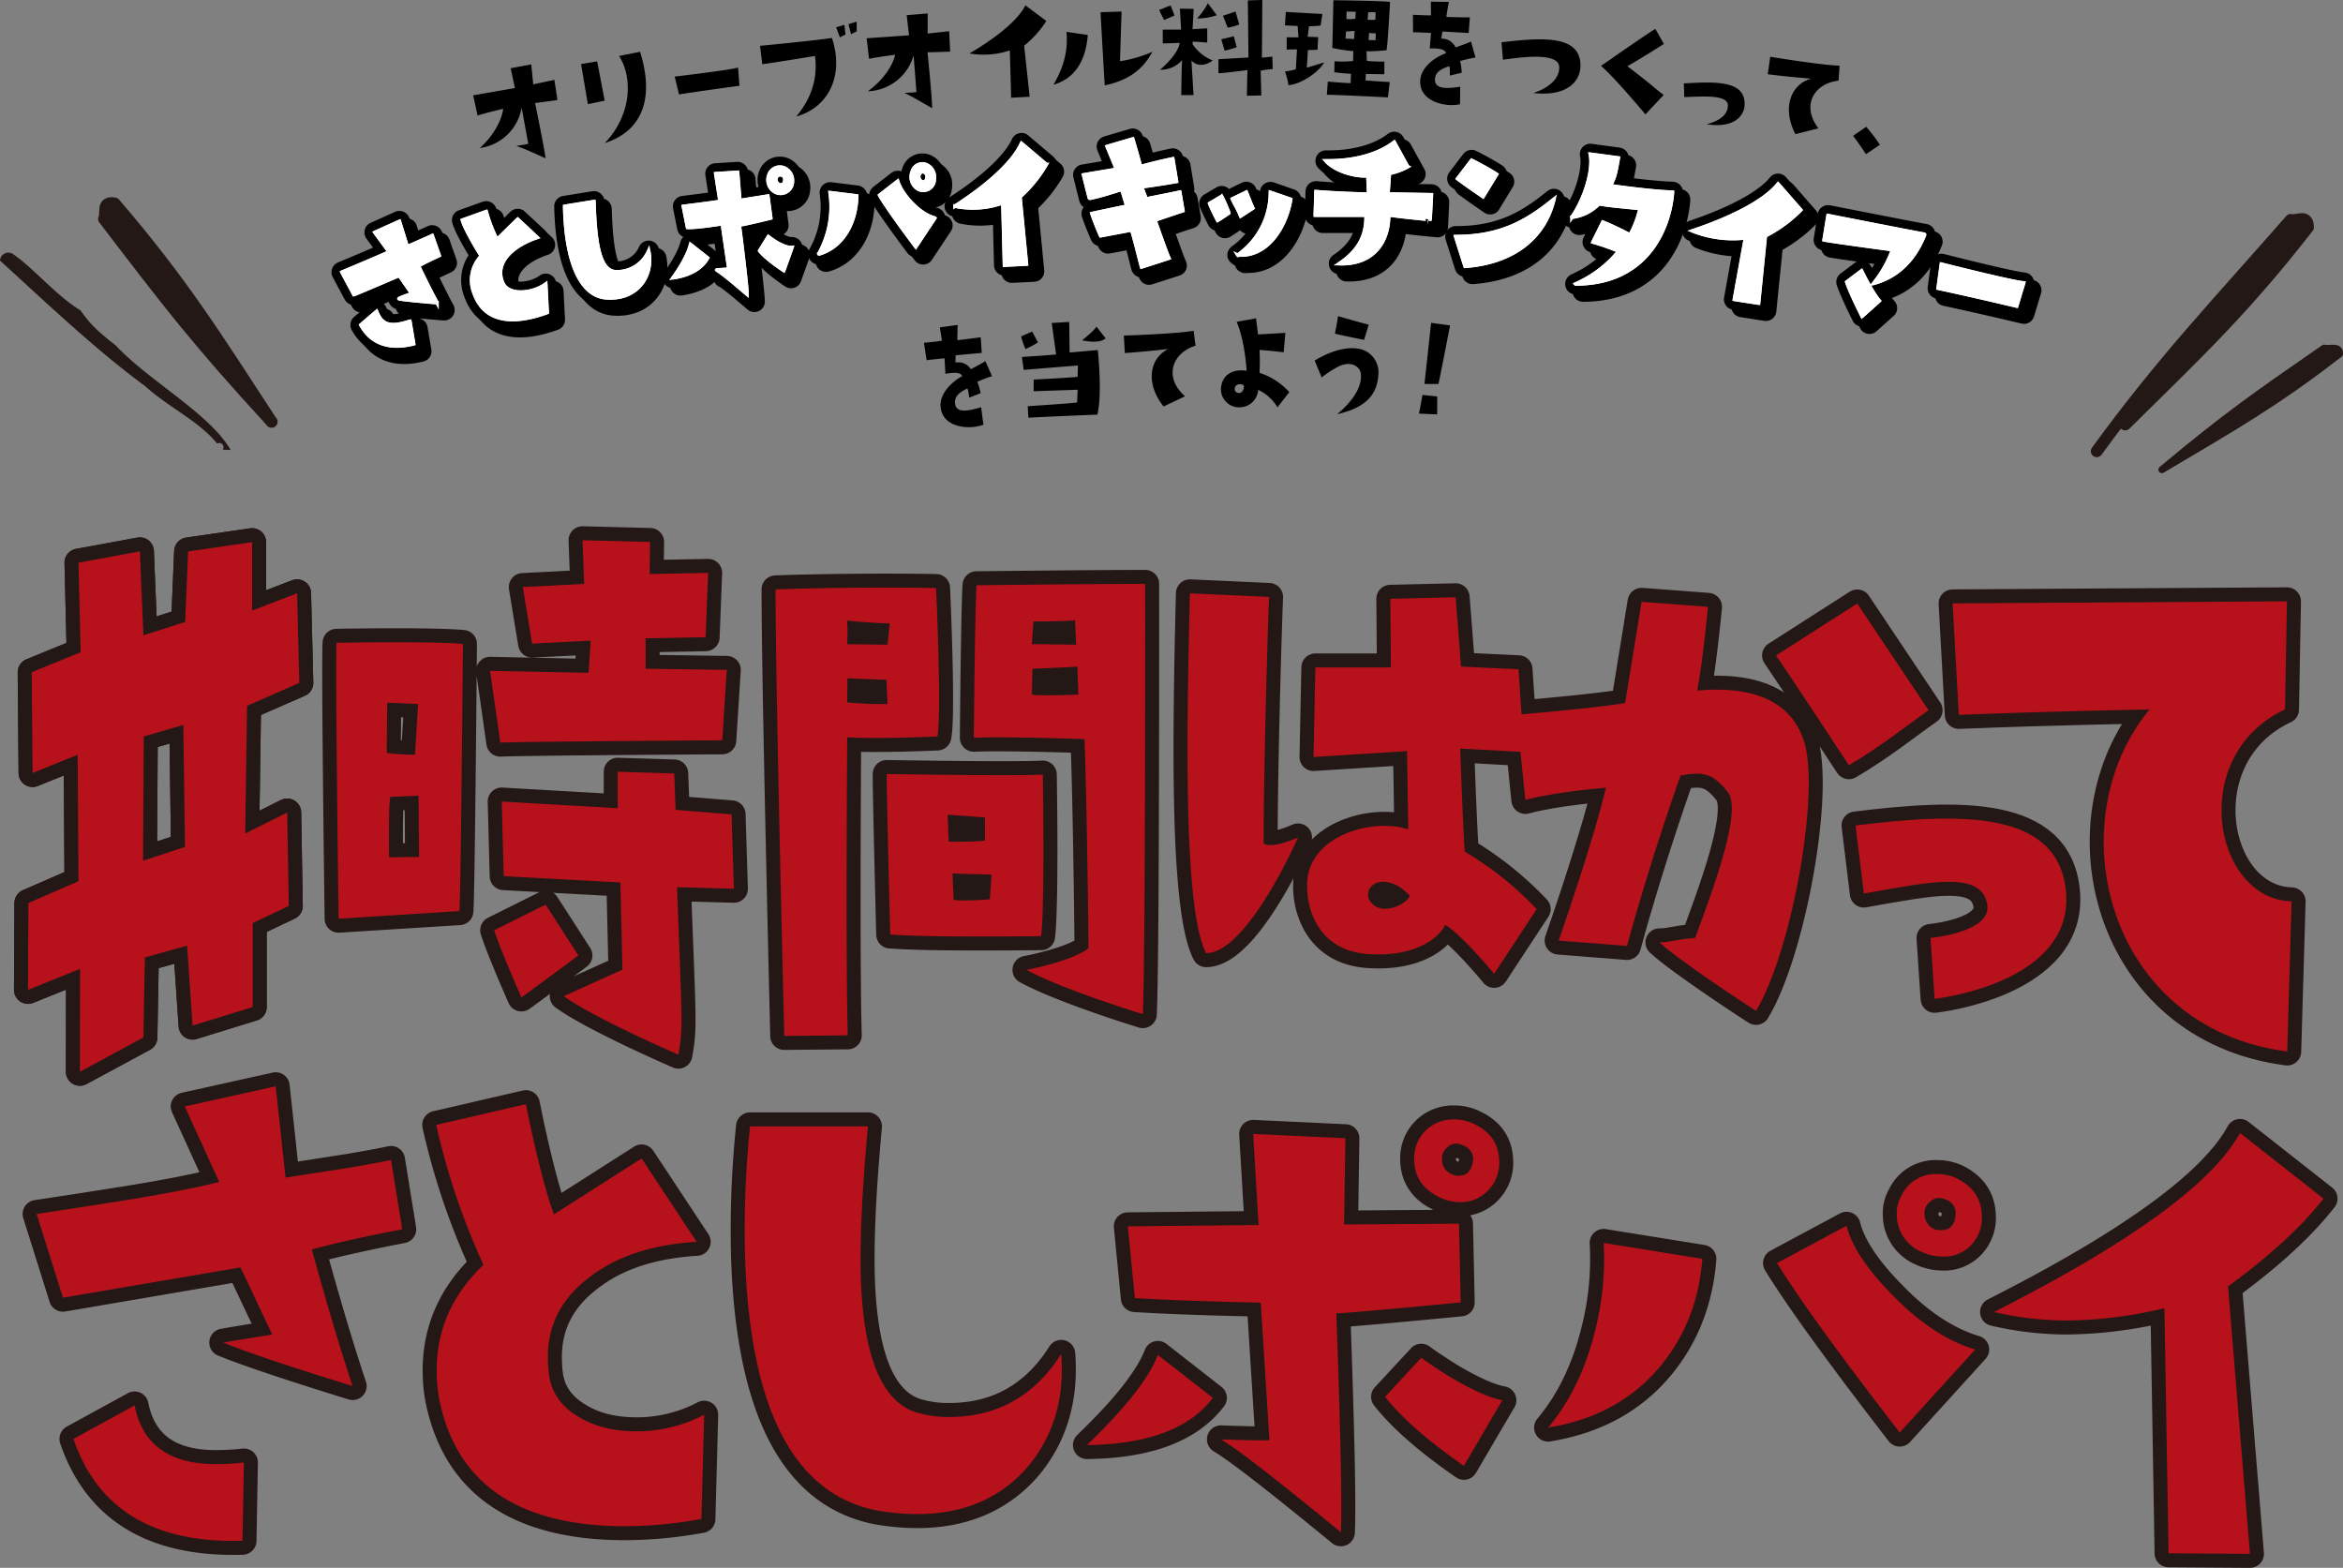
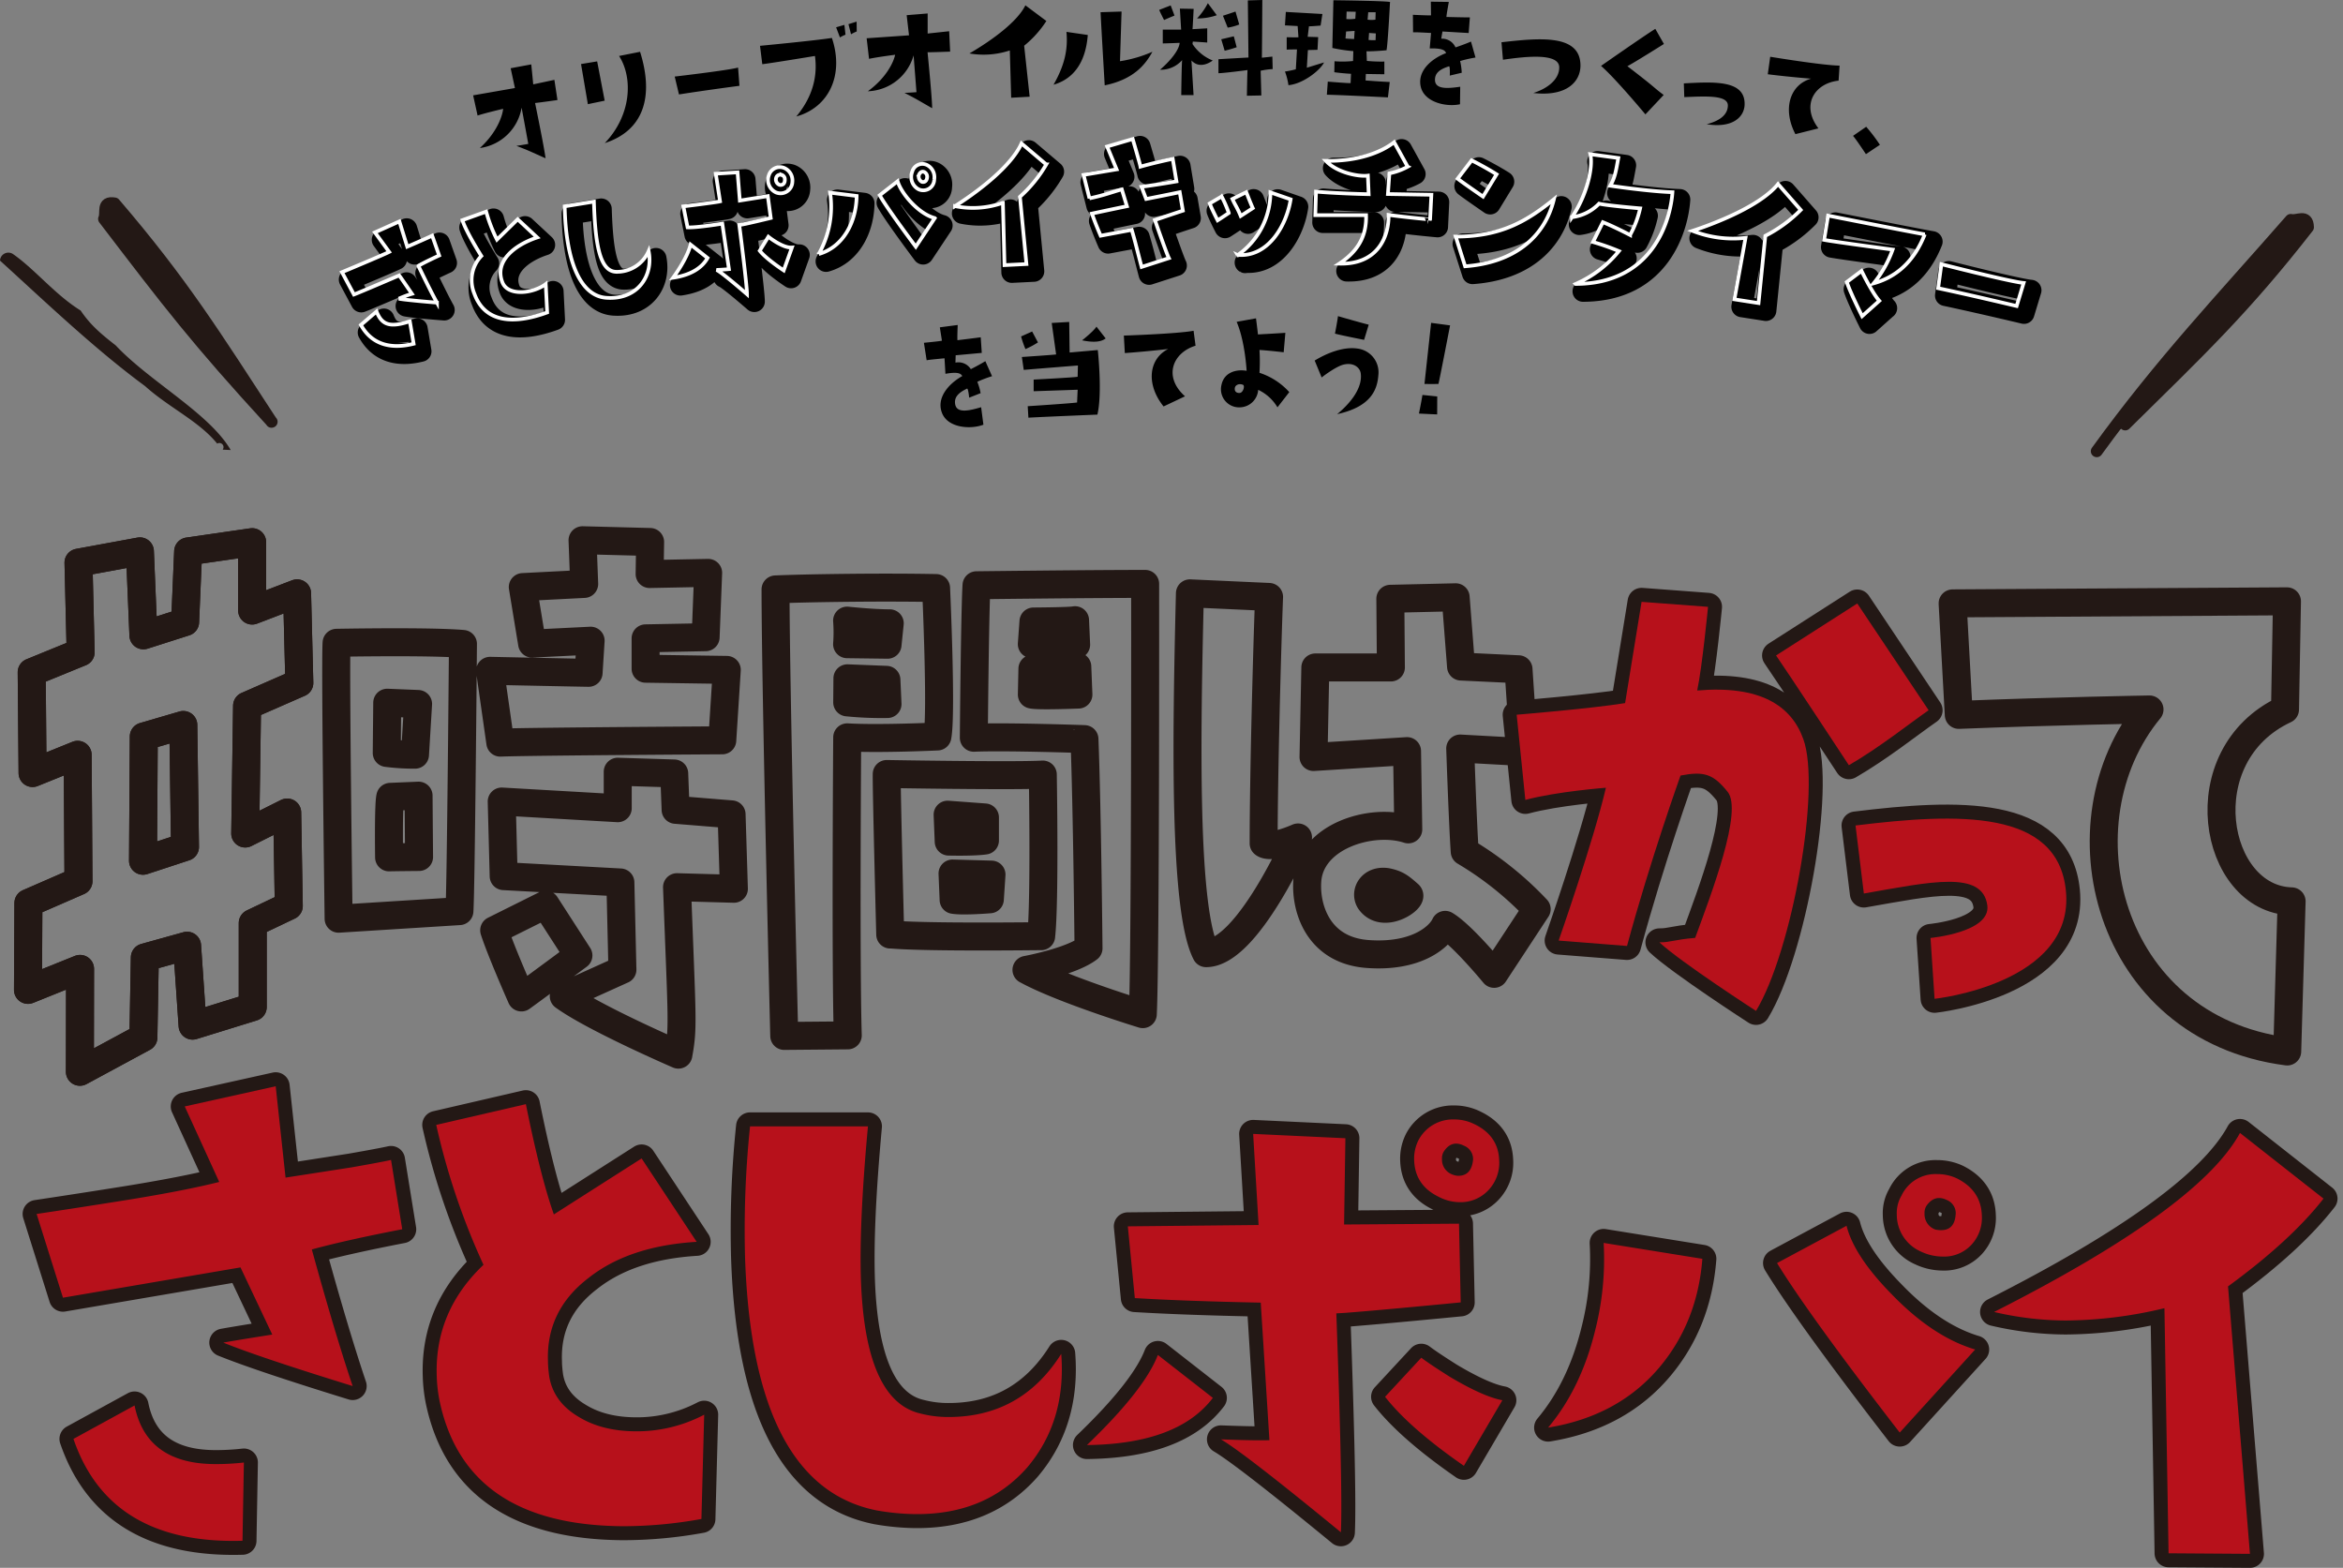
<svg xmlns="http://www.w3.org/2000/svg" width="669.87" height="448.23" viewBox="0 0 669.87 448.23">
  <rect x="0" y="0" width="669.87" height="448.23" fill="#808080" stroke="none" />
  <defs>
    <style>.cls-1{fill:#231815}.cls-1,.cls-4{stroke:#231815}.cls-1,.cls-4,.cls-6{stroke-linecap:round;stroke-linejoin:round}.cls-1{stroke-width:3.4px}.cls-4,.cls-6{fill:none}.cls-4{stroke-width:8px}.cls-5{fill:#b7111b}.cls-6{stroke:#000;stroke-width:6px}</style>
  </defs>
  <g id="レイヤー_2" data-name="レイヤー 2">
    <g id="layout">
      <path class="cls-1" d="M77.67 120.58c-21.58-23.51-29.33-33.67-47.92-58 .85-1.65-.83-5.08 3-4.42C52.2 80.85 61.4 95.75 77.63 120.59" />
-       <path d="M618.09 134.27c18.52-15.46 26.72-21.13 46.38-34.74 1.61.43 4.5-.89 4.4 1.64-18 14-30.37 21-50.78 33.1" stroke-width="2" stroke-linecap="round" stroke-linejoin="round" stroke="#231815" fill="#231815" />
      <path class="cls-1" d="M599.47 129c18.75-25.83 35.3-43.08 55.46-66.13 1.78.51 4.82-1.83 4.93 2.1-18.37 23.57-31.15 35.55-52.26 56.38" />
      <path d="M23.05 88.77c2.77 4.09 5.62 6.53 10.06 10 9.73 10.35 26.76 19.39 32.85 29.89l-2.3-.11a1.18 1.18 0 00-1.56-1.72c-5.3-6.51-13.68-10.2-20.64-16.46C27.14 99.84 13 86.32 0 74.5a2.39 2.39 0 013.73-1.86C10 77 15.75 84.26 23.05 88.77" fill="#231815" />
      <path class="cls-4" d="M115 351.43q-16.17 3.13-25.85 5.78 6.69 24.27 11.68 39.05-26.75-8.26-36.99-12.42c3-.54 7.73-1.31 14-2.3l-9.08-19.2L18 371l-7.53-23.94q13.1-1.96 26.21-4.06 16.17-2.62 26-5.09l-9.86-21.59 26-5.77 2.82 26.12 18.74-2.91c5.69-1 9.46-1.7 11.42-2.14zm-45.27 66.69l-.4 22.37q-38 1.11-48.33-29.12l17.47-9.56q3.33 16.63 22.88 16.76a71.13 71.13 0 008.38-.45zm131.6-13.67l-.79 29.81a125.18 125.18 0 01-22.44 2.07q-45.06-.3-52.46-36a41.74 41.74 0 01-.77-6.8q-.69-18.58 13.36-31.93a199.79 199.79 0 01-13.51-40l25.63-5.93c2.85 14.15 5.55 24.64 8 31.52l25.09-16 15.74 23.84q-19.33 1.17-30.88 10.3c-8.12 6.19-12 14.14-11.63 23.85 0 1.34.15 2.76.34 4.24q1.18 7.37 8.42 11.64 6.65 4.09 16.33 4.14a41.33 41.33 0 0019.57-4.75zm102.08-17.39c1 12.8-2.26 23.66-9.74 32.49q-11.82 13.45-31.84 13.32a67.3 67.3 0 01-11.14-1.05q-35.34-7-37.66-71.8a286.76 286.76 0 011.41-38h33.71q-2.57 27.83-2 44.09 1.25 34.37 17 38a31.34 31.34 0 007.78 1q21.01.12 32.48-18.05zm43.35 12.58q-10 13.19-36 13.49 16.43-15.78 20.28-25.76zm70.37-49.8l.49 22.5q-22.51 2.18-33.08 3l-2.48.14q1.85 51.35 1.3 62.58-27.6-22.66-34.29-26.56c6.23.24 10.86.33 13.86.24l-2.48-39.33q-21.85-.44-36-1.3l-2-20.51 37.38-.38-1.55-26.05 26.37 1.24-.37 24.66zm12.4 50.47l-11 18.75Q403 408.3 396 399.33l10.35-11.17c1.49 1.13 4.19 2.95 8.14 5.44 6.45 3.84 11.51 6.08 15.04 6.71zm-12.3-56.62a13.17 13.17 0 01-6-1.58c-4.44-2.19-6.75-5.64-6.92-10.38a11.78 11.78 0 011.2-5.69 11.11 11.11 0 0110.23-6 12.86 12.86 0 015.66 1.28c4.63 2.18 7.05 5.63 7.22 10.37a11.36 11.36 0 01-3.05 8.54 10.85 10.85 0 01-8.34 3.46zm3.93-12.16a4.13 4.13 0 00-2.64-4c-2.33-1.14-4.23-.6-5.72 1.66a3.65 3.65 0 00-.53 2.15 4.51 4.51 0 003.11 4.49 4.25 4.25 0 001.58.32c2.48-.01 3.89-1.54 4.2-4.62zm65.55 28.35q-1.4 18-12.16 30.89-11.81 14.09-31.94 17.37c6.27-7.48 10.78-16.77 13.5-28a82.78 82.78 0 002.38-24.8zm78 25.93l-21.57 23.75q-25.85-33.43-35.08-48.46l19.87-10.66q2.18 8.64 12.84 19.5 11.81 12.26 23.93 15.87zm-9.36-26.57a14.49 14.49 0 01-6.13-1.42 11.5 11.5 0 01-6.92-10.54 9.89 9.89 0 011.37-5.52 10.72 10.72 0 0110.07-6.1 13.26 13.26 0 015.8 1.26c4.54 2.3 6.91 5.8 7.07 10.52a11.27 11.27 0 01-3 8.46 10.66 10.66 0 01-8.27 3.34zm3.78-12a4.06 4.06 0 00-2.48-4.15c-2.34-1.15-4.3-.61-5.88 1.65a3.75 3.75 0 00-.54 2.15 4.67 4.67 0 003.13 4.64 7.47 7.47 0 001.57.16c2.58.01 3.99-1.48 4.19-4.46zm105.17-4.57q-9.3 11.94-27.3 25.1l6.27 76.46-23.27-.16-1.18-70.07a123.37 123.37 0 01-28.23 3.52 91.26 91.26 0 01-20.48-2.44q58.59-29.68 70.31-51.18z" />
      <path class="cls-5" d="M115 351.43q-16.17 3.13-25.85 5.78 6.69 24.27 11.68 39.05-26.75-8.26-36.99-12.42c3-.54 7.73-1.31 14-2.3l-9.08-19.2L18 371l-7.53-23.94q13.1-1.96 26.21-4.06 16.17-2.62 26-5.09l-9.86-21.59 26-5.77 2.82 26.12 18.74-2.91c5.69-1 9.46-1.7 11.42-2.14zm-45.27 66.69l-.4 22.37q-38 1.11-48.33-29.12l17.47-9.56q3.33 16.63 22.88 16.76a71.13 71.13 0 008.38-.45zm131.6-13.67l-.79 29.81a125.18 125.18 0 01-22.44 2.07q-45.06-.3-52.46-36a41.74 41.74 0 01-.77-6.8q-.69-18.58 13.36-31.93a199.79 199.79 0 01-13.51-40l25.63-5.93c2.85 14.15 5.55 24.64 8 31.52l25.09-16 15.74 23.84q-19.33 1.17-30.88 10.3c-8.12 6.19-12 14.14-11.63 23.85 0 1.34.15 2.76.34 4.24q1.18 7.37 8.42 11.64 6.65 4.09 16.33 4.14a41.33 41.33 0 0019.57-4.75zm102.08-17.39c1 12.8-2.26 23.66-9.74 32.49q-11.82 13.45-31.84 13.32a67.3 67.3 0 01-11.14-1.05q-35.34-7-37.66-71.8a286.76 286.76 0 011.41-38h33.71q-2.57 27.83-2 44.09 1.25 34.37 17 38a31.34 31.34 0 007.78 1q21.01.12 32.48-18.05zm43.35 12.58q-10 13.19-36 13.49 16.43-15.78 20.28-25.76zm70.37-49.8l.49 22.5q-22.51 2.18-33.08 3l-2.48.14q1.85 51.35 1.3 62.58-27.6-22.66-34.29-26.56c6.23.24 10.86.33 13.86.24l-2.48-39.33q-21.85-.44-36-1.3l-2-20.51 37.38-.38-1.55-26.05 26.37 1.24-.37 24.66zm12.4 50.47l-11 18.75Q403 408.3 396 399.33l10.35-11.17c1.49 1.13 4.19 2.95 8.14 5.44 6.45 3.84 11.51 6.08 15.04 6.71zm-12.3-56.62a13.17 13.17 0 01-6-1.58c-4.44-2.19-6.75-5.64-6.92-10.38a11.78 11.78 0 011.2-5.69 11.11 11.11 0 0110.23-6 12.86 12.86 0 015.66 1.28c4.63 2.18 7.05 5.63 7.22 10.37a11.36 11.36 0 01-3.05 8.54 10.85 10.85 0 01-8.34 3.46zm3.93-12.16a4.13 4.13 0 00-2.64-4c-2.33-1.14-4.23-.6-5.72 1.66a3.65 3.65 0 00-.53 2.15 4.51 4.51 0 003.11 4.49 4.25 4.25 0 001.58.32c2.48-.01 3.89-1.54 4.2-4.62zm65.55 28.35q-1.4 18-12.16 30.89-11.81 14.09-31.94 17.37c6.27-7.48 10.78-16.77 13.5-28a82.78 82.78 0 002.38-24.8zm78 25.93l-21.57 23.75q-25.85-33.43-35.08-48.46l19.87-10.66q2.18 8.64 12.84 19.5 11.81 12.26 23.93 15.87zm-9.36-26.57a14.49 14.49 0 01-6.13-1.42 11.5 11.5 0 01-6.92-10.54 9.89 9.89 0 011.37-5.52 10.72 10.72 0 0110.07-6.1 13.26 13.26 0 015.8 1.26c4.54 2.3 6.91 5.8 7.07 10.52a11.27 11.27 0 01-3 8.46 10.66 10.66 0 01-8.27 3.34zm3.78-12a4.06 4.06 0 00-2.48-4.15c-2.34-1.15-4.3-.61-5.88 1.65a3.75 3.75 0 00-.54 2.15 4.67 4.67 0 003.13 4.64 7.47 7.47 0 001.57.16c2.58.01 3.99-1.48 4.19-4.46zm105.17-4.57q-9.3 11.94-27.3 25.1l6.27 76.46-23.27-.16-1.18-70.07a123.37 123.37 0 01-28.23 3.52 91.26 91.26 0 01-20.48-2.44q58.59-29.68 70.31-51.18z" />
      <path class="cls-4" d="M655.18 257.69l-1.26 42.92c-51.91-6.71-65.84-65.73-39.37-97.78 0 0-27.3.46-54.53 1.55l-1.76-31.88 95.59-.59-.56 30.92c-28.07 13.09-20.56 54.26 1.89 54.86z" />
      <path class="cls-4" d="M568.18 258.85c-1.35-10.13-16.17-6.74-35.3-3.4L530.5 236c29.32-3.6 57.86-4.69 60.15 18.7 2.6 26.56-37.55 30.85-37.55 30.85l-1.16-17.4s17.27-1.58 16.24-9.3zM436.1 228.69l-2.48-24.36s21.35-1.75 31-3.32l4.71-28.95 19 1.43s-1.68 17.36-3.1 23.92c18-1.55 26.92 4.33 30.34 13.88 5.14 14.12-3.25 60.75-13.52 77.72 0 0-21.49-13.89-27.62-19.6 3.28 0 4.05-.76 10.22-1.28 4.71-12.84 13.7-36.34 9.28-41.76-4.13-5.13-6.76-5.93-13.46-4.65 0 0-8.62 24-15.3 48.72l-19.55-1.54s9.91-28.26 13.51-43.69c.01 0-14.05 1.06-23.03 3.48zm92.5-9.92s-18.11-27.53-20.82-31.38L531 172.53l20.4 30.52c-5.76 4-13.96 10.59-22.8 15.72z" />
      <path class="cls-4" d="M362.83 170.66c-.52 13.37-1.55 50.41-1.55 70.46 0 0 1.56 1.87 9.83-1.7 0 0-14.46 33.08-26.29 33.08-6.41-12.55-5.65-61.21-4.62-102.87zm76.51 89.25l-12.16 18.5s-9.13-11.12-14-14c-1.56 3.42-8.21 9.37-22.21 8.33s-17.66-12.87-17.23-20.57c.57-13.12 18.48-18.48 28.89-15.06l-.35-22.37-26.74 1.68.52-25.6h21.6l-.16-19.63 18.68-.43 1.54 19.8 16.43.78 1.59 23.66-18.26-1s.77 22.25 1.29 29.46a94.67 94.67 0 0120.57 16.45zm-36.55-4.17c-2.57-2.28-3.56-3-6.27-3.57-4.42-.71-6.42 3-4.85 5.42 3.85 5.41 12.55-.59 11.12-1.85zM242.38 296l-18.16.16s-2.49-99.57-2.49-127.65c9.25-.39 30.83-.7 45.9-.39 0 0 1.64 35.84.38 42.43 0 0-16.58.78-25.79.25 0-.03-.47 64.93.16 85.2zm-.19-111.83l11.56.15.63-6.12c-5 0-12.19-.77-12.19-.77a44.11 44.11 0 010 6.71zm11.24 10.19l-11.15-.44-.06 6.88a97.74 97.74 0 0011.52.47zm1.09 72.81s-1.1-42-1-45.89c0 0 36.15.63 44.62.16 0 0 .63 36.63-.47 46.21.05-.03-32.8.44-43.15-.51zm16.72-26.57c7.85.16 10.36-.31 10.36-.31v-6.59l-10.67-.79zM283 257.1l.47-7.06-11.14-.31.31 7.53c2.84.47 10.36-.16 10.36-.16zm-4.58-46.19s.3-36.22.77-43.59c0 0 32.4-.39 48.21-.39 0 0 .12 107.46-.67 123 0 0-22.91-7-33.26-12.66 0 0 12.73-2.32 17.74-6.17 0 0-.38-39.74-1.16-59.79.01-.01-22.37-.79-31.62-.4zM295 184.15l12.67.16-.31-7c-1.26.31-11.89.37-11.89.37zm13 6.41c-.78.16-12.83.63-12.83.63l-.16 7.38c1.73.47 13.31 0 13.31 0zm-176.65 69.92l-34.54 2.17s-1-73-.58-78.88c0 0 26.61-.51 36.13.33 0 0-.58 70.7-1.01 76.38zM119.81 245l-.14-17.53-8.08.34c-.57 2.17-.35 17.3-.35 17.3 1.58-.05 8.57-.11 8.57-.11zm-9.24-29.74a62 62 0 008.08.5l.88-14.5-8.82-.36zM156 258.63l9.37 14.53s-12.9 9.56-16.3 12c0 0-5.91-13.36-7.78-19.2zm-6.53-90.79l17.55-.9-.47-12.49 19.32.5-.14 9.16 16.73-.33-.72 18.39-17.16.33v8.68l23.21.34-1.29 20.13s-55.67.33-63.46.66l-2.93-20.53s27 .57 28.17.57l.58-9.18-16.73.83zm43.69 63.68l16 1.3.66 21.27-16.26-.45c1.44 38.57 1.83 40 .39 47.87 0 0-24-10.36-32.77-16.71l16.77-7.58-.58-24.93-33.37-1.81-.56-21.33 33.17 1.91v-10.43l16.15.5zM22.89 277L8 283l.12-24.83 14.32-6.24-.24-36.14L9.31 221l-.25-28.81 14-5.72-.62-25.61L40 157.63l1 24 11.93-3.81.86-20.17 18.3-2.65v19.55l12.85-4.92.64 25.61-14.94 6.54-.53 36.51 12-6 .46 26.71-10.31 4.9v24l-17.2 5.32-1.57-22.85-12.08 3.36L41 296.6l-18.16 9.81zm18-30.92l12-3.94-.48-34.88-11.3 3.3z" />
      <path class="cls-4" d="M22.89 277L8 283l.12-24.83 14.32-6.24-.24-36.14L9.31 221l-.25-28.81 14-5.72-.62-25.61L40 157.63l1 24 11.93-3.81.86-20.17 18.3-2.65v19.55l12.85-4.92.64 25.61-14.94 6.54-.53 36.51 12-6 .46 26.71-10.31 4.9v24l-17.2 5.32-1.57-22.85-12.08 3.36L41 296.6l-18.16 9.81zm18-30.92l12-3.94-.48-34.88-11.3 3.3z" />
-       <path class="cls-5" d="M655.18 257.69l-1.26 42.92c-51.91-6.71-65.84-65.73-39.37-97.78 0 0-27.3.46-54.53 1.55l-1.76-31.88 95.59-.59-.56 30.92c-28.07 13.09-20.56 54.26 1.89 54.86z" />
      <path class="cls-5" d="M568.18 258.85c-1.35-10.13-16.17-6.74-35.3-3.4L530.5 236c29.32-3.6 57.86-4.69 60.15 18.7 2.6 26.56-37.55 30.85-37.55 30.85l-1.16-17.4s17.27-1.58 16.24-9.3zM436.1 228.69l-2.48-24.36s21.35-1.75 31-3.32l4.71-28.95 19 1.43s-1.68 17.36-3.1 23.92c18-1.55 26.92 4.33 30.34 13.88 5.14 14.12-3.25 60.75-13.52 77.72 0 0-21.49-13.89-27.62-19.6 3.28 0 4.05-.76 10.22-1.28 4.71-12.84 13.7-36.34 9.28-41.76-4.13-5.13-6.76-5.93-13.46-4.65 0 0-8.62 24-15.3 48.72l-19.55-1.54s9.91-28.26 13.51-43.69c.01 0-14.05 1.06-23.03 3.48zm92.5-9.92s-18.11-27.53-20.82-31.38L531 172.53l20.4 30.52c-5.76 4-13.96 10.59-22.8 15.72z" />
-       <path class="cls-5" d="M362.83 170.66c-.52 13.37-1.55 50.41-1.55 70.46 0 0 1.56 1.87 9.83-1.7 0 0-14.46 33.08-26.29 33.08-6.41-12.55-5.65-61.21-4.62-102.87zm76.51 89.25l-12.16 18.5s-9.13-11.12-14-14c-1.56 3.42-8.21 9.37-22.21 8.33s-17.66-12.87-17.23-20.57c.57-13.12 18.48-18.48 28.89-15.06l-.35-22.37-26.74 1.68.52-25.6h21.6l-.16-19.63 18.68-.43 1.54 19.8 16.43.78 1.59 23.66-18.26-1s.77 22.25 1.29 29.46a94.67 94.67 0 0120.57 16.45zm-36.55-4.17c-2.57-2.28-3.56-3-6.27-3.57-4.42-.71-6.42 3-4.85 5.42 3.85 5.41 12.55-.59 11.12-1.85zM242.38 296l-18.16.16s-2.49-99.57-2.49-127.65c9.25-.39 30.83-.7 45.9-.39 0 0 1.64 35.84.38 42.43 0 0-16.58.78-25.79.25 0-.03-.47 64.93.16 85.2zm-.19-111.83l11.56.15.63-6.12c-5 0-12.19-.77-12.19-.77a44.11 44.11 0 010 6.71zm11.24 10.19l-11.15-.44-.06 6.88a97.74 97.74 0 0011.52.47zm1.09 72.81s-1.1-42-1-45.89c0 0 36.15.63 44.62.16 0 0 .63 36.63-.47 46.21.05-.03-32.8.44-43.15-.51zm16.72-26.57c7.85.16 10.36-.31 10.36-.31v-6.59l-10.67-.79zM283 257.1l.47-7.06-11.14-.31.31 7.53c2.84.47 10.36-.16 10.36-.16zm-4.58-46.19s.3-36.22.77-43.59c0 0 32.4-.39 48.21-.39 0 0 .12 107.46-.67 123 0 0-22.91-7-33.26-12.66 0 0 12.73-2.32 17.74-6.17 0 0-.38-39.74-1.16-59.79.01-.01-22.37-.79-31.62-.4zM295 184.15l12.67.16-.31-7c-1.26.31-11.89.37-11.89.37zm13 6.41c-.78.16-12.83.63-12.83.63l-.16 7.38c1.73.47 13.31 0 13.31 0zm-176.65 69.92l-34.54 2.17s-1-73-.58-78.88c0 0 26.61-.51 36.13.33 0 0-.58 70.7-1.01 76.38zM119.81 245l-.14-17.53-8.08.34c-.57 2.17-.35 17.3-.35 17.3 1.58-.05 8.57-.11 8.57-.11zm-9.24-29.74a62 62 0 008.08.5l.88-14.5-8.82-.36zM156 258.63l9.37 14.53s-12.9 9.56-16.3 12c0 0-5.91-13.36-7.78-19.2zm-6.53-90.79l17.55-.9-.47-12.49 19.32.5-.14 9.16 16.73-.33-.72 18.39-17.16.33v8.68l23.21.34-1.29 20.13s-55.67.33-63.46.66l-2.93-20.53s27 .57 28.17.57l.58-9.18-16.73.83zm43.69 63.68l16 1.3.66 21.27-16.26-.45c1.44 38.57 1.83 40 .39 47.87 0 0-24-10.36-32.77-16.71l16.77-7.58-.58-24.93-33.37-1.81-.56-21.33 33.17 1.91v-10.43l16.15.5zM22.89 277L8 283l.12-24.83 14.32-6.24-.24-36.14L9.31 221l-.25-28.81 14-5.72-.62-25.61L40 157.63l1 24 11.93-3.81.86-20.17 18.3-2.65v19.55l12.85-4.92.64 25.61-14.94 6.54-.53 36.51 12-6 .46 26.71-10.31 4.9v24l-17.2 5.32-1.57-22.85-12.08 3.36L41 296.6l-18.16 9.81zm18-30.92l12-3.94-.48-34.88-11.3 3.3z" />
      <path d="M143.85 31.11s-4.67 1.08-7.31 1.92l-1.27-5.77 11.95-2.09-1.22-5.66 5.89-1.1s.51 5.05.56 5.71l6.05-1.29.88 5.77s-5.13.73-6.4.85c0 0 2.59 12.56 3 15.8-5-2.21-4.3-2-8.33-3.55 0 0 1.8-.26 3.39-.56 0 0-1.31-7.18-1.91-10.37a14 14 0 01-11.94 11.55c5.07-4.62 6.49-9.4 6.66-11.21zm26.88-13.56l2.15 11.23-4.81 1-1.95-11.47zm2.18 23.36C180.49 33 181.05 22.35 177 16l6-1.19c3.93 12.5 1.29 22.4-10.09 26.1zm19.99-19.02c4.21-.49 15.87-1.92 18.12-2.57l.39 5.21S202 25.76 194.12 27zM233 16s-12.72 2.1-15.06 2.35l-.65-5.25s15.81-1.5 20.55-2.25c3.57 10.64-.89 19.88-10.17 22.45 4.76-5.73 6.1-11.59 5.33-17.3zm7.16-5.25l-1.11-2.95 2.37-.69.31 2.81a9.3 9.3 0 00-1.62.8zm2.42-3.84l2.33-.73.03 2.82a11.45 11.45 0 00-1.63.8zm13.34 8.75s-4.75.59-7.46 1.16l-.68-5.88 12.11-.84-.67-5.76 6-.49v5.74l6.15-.66.28 5.83s-5.18.2-6.46.18c0 0 1.28 12.77 1.32 16-4.76-2.71-4.08-2.41-7.92-4.39 0 0 1.81-.07 3.43-.2 0 0-.56-7.28-.82-10.52a14.08 14.08 0 01-13.08 10.26c5.54-4.04 7.45-8.65 7.8-10.43zm21.24-.38c6.87-4 13.78-9.22 16-13.76l6 4.48a29.93 29.93 0 01-6.35 7.07l1.57 14.58-5.28.29-.39-13.52a23.84 23.84 0 01-11.55.86zm24.05 8.94c3.18-5.59 4.16-10.1 3.69-15.11l6.1.89c-.66 8.52-4.58 12.7-9.79 14.22zm19-6.72a36.93 36.93 0 009.27-2.7c-1.9 3.46-5.16 7.86-13.64 9.6 0 0-1.13-19.17-1.18-20.91l6-.19zm12.61-11.77s-1-1.9-1.4-2.9l3.28-1.28 1.09 2.9s-2.28.93-2.97 1.28zm4.45 6.52s-3.79.16-4.83.16V8.47h5.25l-.36-6 3.94.07s-.27 5.46-.33 5.8l4.21-.24v4.06s-3.71-.27-4.13-.27l-.08.7a12.42 12.42 0 005.77 4.7s-3.44 2.83-6.07 0l.6 9.89h-3.52s.1-8.69.26-10a8.1 8.1 0 01-6.34 2.76c2.43-2.05 5.44-5.37 5.63-7.69zm5-7a19.61 19.61 0 003.06-4.34l2.55 3.44a17.15 17.15 0 01-5.64.93zm21.59 14.5a21.34 21.34 0 00-3.44.47l.2 7.07-4.13.08s.1-6.38.18-7.34c0 0-6.8.9-8.31.9v-4s7.53-.44 8.58-.48L356.76.12 360.9 0s-.09 15.45-.13 16.5l3-.32zm-14.7-8.52l3.59-.85.82 3.12s-1.89.66-3.44 1zM354.3 7a14.73 14.73 0 01-3.3.9l-1.36-3.4s2.28-.74 3.59-1.2zm13.32-3.59l10.46.59-.52 3.31s-2.64.23-3.33.21l-.36 3 3 .09-.19 3.63-2.75.07-.3 5.05 4.91-1.51c-1 2.17-6 6.16-10.17 6.5a18 18 0 00-1-3.9 27.38 27.38 0 003.11-.64l.33-5.68s-2.32 0-2.94.07v-3.56s2.94.09 3.36 0L371 7.45s-2.59-.15-3.63-.19zm29.19 24.43s-13.28-.68-17.46-.76l.27-3.75s5.67.48 6.52.43l.12-2.66s-2.28-.11-4.78-.45l.06-3.14a27.81 27.81 0 005.3-.07l.08-2.82a45.11 45.11 0 01-6-.91l.3-13.64s14.3.16 16.19.49c0 0-.6 11.85-1 13.81 0 0-3.65.35-5.73.29l.11 2.75a41.85 41.85 0 005 .19v3.63l-5.29-.08-.08 1.85s4.82.37 6.91.44zm-9.52-19l-2.44.16-.17 2c.77.1 2.46.15 2.46.15zm.32-5.48L385 3.31l-.07 2.13a10.61 10.61 0 002.56-.08zM391 5.62a7.77 7.77 0 002.24 0l.06-2.12h-2.12zm2.35 3.94l-1.93-.14-.14 2a12.68 12.68 0 002 .06zm28.5 6.89a35.53 35.53 0 00-4.4 1 17.2 17.2 0 01.46 3.35l-3.41.81s.12-2.74-.23-2.65c-2.72.85-4.11 2-4 4.06.19 2.69 4.05 2.22 7.21 1.78l-.06 5c-3.84.86-10.11-.51-11.2-4.91s2.75-8 7.23-9.72c-.34-.83-1.16-1.42-4.69-1.32l.38-4.43c-4.05-.2-4.05-.2-5.14-.19l-.05-5s4.67.23 5.18.15l-.05-3.9 5.15.07s-.73 3.87-.68 4.3c0 0 5.76.15 6.69.12l-.34 4.47-7.49-.44s-.29 1.61-.35 2.07a4.16 4.16 0 014.07 2.48s2.76-.92 4.43-1.67zm16.53 10.14c4.18-1.31 7.4-3.94 7.41-7.27.06-4.22-9.38-3.22-16.09-2.24l-.42-5c10.89-1.23 22.54-2.39 22.58 6.61.02 4.64-3.92 9-13.48 7.9zm32.05 6.11s-8.62-10.36-12.69-13.86c0 0 12.38-8.66 15.52-10.59l2.46 4.32s-8.84 5.56-10.45 6.35c8.94 6.86 6.84 5.57 10.38 8.23zM494 30.14c0-3.07-6.62-2.59-12.46-2.38l-.13-3.92c8.73-.47 17.58-1 17.38 6.07-.12 3.69-3.63 6.79-10.84 5.6 4.16-1.06 6.05-2.99 6.05-5.37zm25.89 6.56l-6.58 1.65c-3.75-7.16-1.58-14.16 4.5-15.86 0 0-6.31-.49-12.4-1.26l.7-5s15 2.48 19.83 2.53l-.28 4.3c-6.77.71-10.88 6.88-5.77 13.64zm9.9 2.14l3.76-2.6a48.15 48.15 0 013.92 5.16l-4 2.67s-2.75-4.18-3.68-5.23zm-246.16 68.71a35 35 0 00-4.21 1.6 17.33 17.33 0 01.94 3.25l-3.27 1.29s-.27-2.73-.61-2.59c-2.57 1.23-3.78 2.54-3.37 4.6.58 2.62 4.33 1.61 7.4.72l.65 5c-3.68 1.4-10.08.94-11.8-3.26s1.58-8.28 5.76-10.65c-.45-.78-1.34-1.25-4.82-.64l-.26-4.44c-4 .39-4 .39-5.11.56l-.78-4.99s4.66-.44 5.15-.6l-.6-3.82 5.11-.67s-.17 3.93-.06 4.35c0 0 5.72-.69 6.64-.84l.3 4.47-7.46.68s-.06 1.63-.06 2.1a4.18 4.18 0 014.39 1.87s2.6-1.31 4.15-2.29zm11.46-12.78l1.66 3.12a24 24 0 01-3.57 1.91 28.06 28.06 0 01-1.25-3.61zm18.66 23.76s-15.17.62-19.73.88l-.19-3.28s12.23-.79 14.11-1.06c0 0 .13-3 .17-3.65l-12.59.43v-3.33s11.81-.61 12.58-.81l.08-3.22s-12.6 1-15.49 1.26l-.53-3.69s8.83-.59 9.79-.73l-1.26-9 5-.29.12 8.74 8.05-.71c.36 3.37 1.14 13.2-.11 18.46zm-.27-25.15l2.63 3.37c-1.29 1-3.33 1.24-6.74.55 0 0 3.26-2.55 4.11-3.92zm25.32 19.92l-6.13 2.9c-5.07-6.29-4.3-13.58 1.33-16.43 0 0-6.28.74-12.41 1.17l-.28-5s15.22-.49 19.94-1.38l.56 4.27c-6.5 1.98-9.34 8.84-3.01 14.47zm29.81-1.2l-3.38 4.35a12.66 12.66 0 00-5.51-5 5.36 5.36 0 01-5.12 5 5.18 5.18 0 01-5.4-6.31c.76-3.87 4.5-4.62 7.21-4.13 0 0-.42-8.35-2.85-14l5.53-1s.44 3.36.56 4.6c0 0 4.29-.22 7.84-.46l-.48 5.56s-4.48-.52-6.92-.66a55.16 55.16 0 010 6.53 19.7 19.7 0 018.52 5.52zm-13.26-2.1c-1.13-.46-2.25.09-2.32 1-.07.66.2 1.35 1.32 1.35s1.65-2.16 1-2.35zm22.52-2.08l-2-4.84c2.71-1.67 7.8-4.12 12.31-3.42a6.84 6.84 0 015.9 7.54c-.31 4.36-2.22 9.1-11.78 11.2 4.82-4 7.25-8.19 6.73-11.72-.23-1.55-2-3.19-5-2.42-1.94.49-5.53 3.1-6.16 3.66zM390 97.16s-6.84-1.35-8.33-1.78c0 0 .67-3.42.86-5 0 0 6.6 1.92 8.79 2.44zm20.89 21.32s-3.67-.16-5.21-.25c0 0 .69-3.36 1-5.32l4.23.43zm.37-8.72s-1.79.06-4 0c0 0 1.11-10.16 1.9-17.46l5.42.72s-2.87 14.87-3.32 16.74z" />
      <path class="cls-6" d="M127 88.62s-8.4-.62-10.9-1.12a29.69 29.69 0 013.77-1.39s-2.84-4.18-3.64-5.26c0 0-11.06 4.75-12.94 5.46l-3.42-6.39s12-5 13.49-5.79l-4.07-5.58 7-3.14 2.24 7.23s5.81-2.51 7.13-3.16l2 5.67s-4.93 2.26-5.93 2.95c-.01 0 3.35 7.08 5.27 10.52zM119.27 94l1.09 6.43c-6.18 1.55-11.83.48-15.08-5.38l4.48-3.84c1.5 3.79 3.78 4.66 9.51 2.79zm26.43-11.28c1.55 4.22 8.88 3.28 12.43.6l.41 8.11c-9.75 3.56-17.85 2.84-20.82-5.37a10 10 0 012-10.78s-4.44-7-5.41-10.24l6.79-2.44a42.24 42.24 0 003.09 8l5.92-5.81 5.61 5.21c-6.41 2.06-12.32 6.73-10.02 12.72zm26.2-22.98c.37 11.64 1.52 19.71 6.17 20.06a9.85 9.85 0 009.48-5.91c1.41 7-3.1 13.78-11.67 13.37-7.55-.17-12-9.73-12.33-26.17zm22.64 21.76s4-5.35 5-9.48l4.85 3.83c-1.26 2.35-4.14 4.81-9.85 5.65zm27.92-17.08s-7.89 1.93-9 2c0 0 2.21 17.07 2.21 19.79 0 0-7.38-6.44-8.73-6.94 0 0 2.48-.1 3.57-.23l-1.9-13s-7.33 1.2-9.93 1.06l-1.2-6s9.35-1.1 10.52-1.44l-1.23-7.91 6.23-.39.65 8.07 8-1.28zm-.68 5.36s4.09 3.3 6.74 3.08l-2.35 6.55s-5-3.25-6.86-5.63zm6.86-15.71a3.38 3.38 0 01-4.71 3 3.93 3.93 0 01-2-4.94 3.29 3.29 0 014.36-2.12 3.89 3.89 0 012.35 4.06zm-3-1.94a1.19 1.19 0 00-1.62.71 1.63 1.63 0 001 2.09c.85.15 1.52-.39 1.47-1.56a1.34 1.34 0 00-.86-1.24zm10.54 22.6a27.53 27.53 0 003.25-17.55l7.59.94c-.09 7.16-3.63 14.56-10.84 16.61zm33.18-10.28l-5.43 8.18s-8.17-10.86-10.32-14.71l5.13-4c.93 3.28 5.78 9.25 10.62 10.53zm-.16-11.08a3.14 3.14 0 01-4.49 2.84 4 4 0 01-1.81-5 3 3 0 014.18-1.94 3.89 3.89 0 012.12 4.1zm-2.78-2.06c-.5-.27-1.14-.16-1.55.69a1.68 1.68 0 00.83 2.08c.8.19 1.45-.33 1.48-1.51a1.55 1.55 0 00-.76-1.26zm8.73 9.69c8.14-5.2 16.34-12 19-17.92l7.08 6a37.87 37.87 0 01-7.53 9.25l1.86 19.23-6.27.31-.42-17.87a25.62 25.62 0 01-13.72 1zm38.43-2.19l-1.68-6.69 9.44-1.58-2.7-6.54 7.3-2.15s2.1 7.09 2.22 7.91c0 0 3.39-1 9.23-2.24l1.07 6.48s-5.38 1-10 1.54l1.37 3.46s7.31-1.44 9.6-1.94l.9 5.28c-4.11 1.34-5.12 1.72-8 2.68 0 0 3.32 9.57 4 10.89l-7.8 2.52c-1.25-4.72-1.69-6.75-2.82-10.6l-8.89 1.67s-1.53-3.49-2.49-6.33c0 0 5.93-1.27 10.05-2.1l-1.46-4.81c-2.64.66-4.92 1.62-9.34 2.55zM353.42 63s-2 1.35-3.19 2.1c0 0-1.7-3.28-2.27-4.82l3.41-2a38 38 0 012.05 4.72zm5-5.94s1.37 3.53 1.86 4.55l-3.46 2.25c-1-2.46-1.61-3.13-2.37-4.87zm-2.43 18s.07.03.01.03zm.09-.1a21.92 21.92 0 009.21-17.86l5.75 2c-1.04 7.21-6.18 16.51-14.93 15.9zm42.83-17.39l12.43.21-.34 7.07s-6.9-.62-11.87-1.31c.11 6.48-3.3 14.23-14.09 13.94 6.1-4.06 7.79-8.72 7.66-13.87h-14.52l.2-6.72s5.84.52 15.06.73l-.22-5.31c-2.87.38-9.08-1-12-4.22 8.66.14 15.44-2.15 19.51-5.33l3.86 7a18.27 18.27 0 01-5.23 1.9zm19.38 12.17c13 0 20.38-4.44 28.08-10.67C443.76 70 435 77.21 421 78.23zm7.76-11.43s-6.14-4.22-7.25-5.13l4-5.24s4 2 7.13 4zm25.48 5.88c4.13-6.08 6.13-14 5.25-18l8 1.08c-.7 3.86-.94 5.53-2.3 7.93 0 0 10.89 1.62 17.78 1.85-.55 7.93-5.53 26.17-27.67 26.23a32.92 32.92 0 0012.35-9.39 67.94 67.94 0 00-7.39-2.6l2.81-5.67c2.94 1.16 6.76 3.14 7.78 3.66a28.77 28.77 0 002.86-7.61s-9.6-.8-11.74-1.35a12.92 12.92 0 01-7.73 3.87zM486 68.11c10-3.31 20.29-8.11 24.45-13.38l6.48 7.4a39.37 39.37 0 01-10.12 7.4l-1.94 19.23-6.87-1.07 3.18-17.55A31.42 31.42 0 01486 68.11zm66.4.97c-3.31 8.33-8.64 12.34-14.61 14a32.4 32.4 0 005.42-9.64s-16.79-2.24-19.59-2.78l1.13-6.94s24.59 4.87 27.65 5.36zm-13 19l-4.91 4.39s-3.31-6.54-4.39-9.76l4.22-3.18s3 6.25 5.08 8.57zm17.75-10.45c5.41 1.38 20.43 5.11 23.51 5.36l-2 6.6s-12.16-2.91-22.44-5.1z" />
-       <path class="cls-6" d="M124.93 86.52s-8.43-.67-10.93-1.12a29.69 29.69 0 013.77-1.4s-2.84-4.18-3.64-5.26c0 0-11.06 4.75-12.94 5.46l-3.42-6.39s12-5 13.49-5.79l-4.07-5.58 7-3.14 2.24 7.23s5.81-2.51 7.13-3.16l2 5.67s-4.93 2.26-5.93 3c-.01-.04 3.37 7.04 5.3 10.48zm-7.76 5.33l1.09 6.43c-6.18 1.55-11.83.48-15.08-5.38l4.48-3.84c1.5 3.79 3.78 4.71 9.51 2.79zm26.43-11.23c1.55 4.22 8.88 3.28 12.43.6l.41 8.11c-9.75 3.56-17.85 2.84-20.82-5.37a10 10 0 012-10.78s-4.44-7-5.41-10.24L139 60.5a42.24 42.24 0 003.09 8l5.92-5.81 5.57 5.19c-6.37 2.12-12.28 6.75-9.98 12.74zm26.2-22.98c.37 11.64 1.52 19.71 6.17 20.06a9.85 9.85 0 009.48-5.91c1.41 7-3.1 13.78-11.67 13.37-7.55-.17-12-9.73-12.33-26.17zm22.64 21.76s4-5.35 5-9.48l4.85 3.83c-1.29 2.35-4.14 4.81-9.85 5.65zm27.92-17.08s-7.89 1.93-9 2c0 0 2.21 17.07 2.21 19.79 0 0-7.38-6.44-8.73-6.94 0 0 2.48-.1 3.57-.23l-1.9-13s-7.33 1.2-9.93 1.06l-1.2-6s9.33-1.14 10.49-1.43l-1.23-7.91 6.23-.39.65 8.07 8-1.28zm-.68 5.36s4.09 3.3 6.74 3.08l-2.35 6.55s-5-3.25-6.86-5.63zM226.54 52a3.38 3.38 0 01-4.71 3 3.93 3.93 0 01-2-4.94 3.29 3.29 0 014.33-2.06 3.89 3.89 0 012.38 4zm-3-1.94a1.19 1.19 0 00-1.62.71 1.63 1.63 0 001 2.09c.85.15 1.52-.39 1.47-1.56a1.34 1.34 0 00-.86-1.3zm10.54 22.57a27.53 27.53 0 003.25-17.55l7.59.94c-.09 7.16-3.63 14.56-10.84 16.61zm33.18-10.28l-5.43 8.18s-8.17-10.86-10.32-14.71l5.13-4c.93 3.28 5.78 9.25 10.62 10.53zm-.16-11.08a3.14 3.14 0 01-4.49 2.84 4 4 0 01-1.81-5 3 3 0 014.2-1.95 3.89 3.89 0 012.1 4.11zm-2.78-2.06c-.5-.27-1.14-.16-1.55.69a1.68 1.68 0 00.83 2.1c.8.19 1.45-.33 1.48-1.51a1.55 1.55 0 00-.76-1.28zm8.73 9.72c8.14-5.2 16.34-12 19-17.92l7.08 6a37.87 37.87 0 01-7.53 9.25l1.86 19.23-6.27.31-.46-17.83a25.62 25.62 0 01-13.68.96zm38.43-2.22L309.8 50l9.44-1.58-2.7-6.53 7.3-2.15s2.1 7.09 2.22 7.91c0 0 3.39-1 9.23-2.24l1.07 6.45s-5.38.95-10 1.54l1.33 3.49s7.31-1.44 9.6-1.94l.9 5.28c-4.11 1.34-5.12 1.72-8 2.68 0 0 3.32 9.57 4 10.89l-7.8 2.52c-1.25-4.72-1.69-6.75-2.82-10.6l-8.89 1.67s-1.53-3.49-2.49-6.33c0 0 5.93-1.27 10-2.1l-1.46-4.81c-2.55.67-4.83 1.63-9.25 2.56zm39.84 4.18s-2 1.35-3.19 2.1c0 0-1.7-3.28-2.27-4.82l3.41-2a38 38 0 012.05 4.72zm5-5.94s1.37 3.53 1.86 4.55l-3.46 2.25c-1-2.46-1.61-3.13-2.37-4.87zm-2.43 18s.11.05.03.05zm.09-.1A21.92 21.92 0 00363.22 55l5.78 2c-1.13 7.21-6.24 16.51-15 15.89zm42.83-17.38l12.43.21-.37 7.07S402 62.13 397 61.44c.11 6.48-3.3 14.23-14.09 13.94 6.1-4.06 7.79-8.72 7.66-13.87h-14.52l.2-6.72s5.84.52 15.06.73l-.22-5.31c-2.87.38-9.08-1-12-4.22 8.66.14 15.44-2.15 19.51-5.33l3.86 7a18.27 18.27 0 01-5.23 1.9zm19.38 12.17c13 0 20.38-4.44 28.08-10.67-2.61 10.88-11.41 18.14-25.39 19.16zM424 56.21s-6.14-4.22-7.25-5.13l4-5.24s4 2 7.13 4zm25.43 5.88c4.13-6.08 6.13-14.05 5.25-18l8 1.08c-.7 3.86-.94 5.53-2.3 7.93 0 0 10.89 1.62 17.78 1.85-.55 7.93-5.53 26.17-27.67 26.23a32.92 32.92 0 0012.35-9.39 67.94 67.94 0 00-7.39-2.6l2.81-5.67c2.94 1.16 6.76 3.14 7.78 3.66a28.77 28.77 0 002.88-7.61s-9.6-.8-11.74-1.35a12.92 12.92 0 01-7.75 3.87zM483.91 66c9.94-3.31 20.28-8.15 24.44-13.38l6.48 7.4a39.37 39.37 0 01-10.12 7.4l-1.94 19.23-6.9-1.07L499.05 68a31.42 31.42 0 01-15.14-2zm66.39 1c-3.31 8.33-8.64 12.34-14.61 14a32.4 32.4 0 005.42-9.64s-16.79-2.24-19.59-2.78l1.13-6.94s24.59 4.85 27.65 5.36zm-13 19l-4.91 4.39s-3.31-6.54-4.39-9.76l4.22-3.18s3 6.23 5.08 8.55zm17.75-10.47c5.41 1.38 20.43 5.11 23.51 5.36l-2 6.6s-12.16-2.91-22.44-5.1z" />
      <path d="M124.93 86.52s-8.43-.67-10.93-1.12a29.69 29.69 0 013.77-1.4s-2.84-4.18-3.64-5.26c0 0-11.06 4.75-12.94 5.46l-3.42-6.39s12-5 13.49-5.79l-4.07-5.58 7-3.14 2.24 7.23s5.81-2.51 7.13-3.16l2 5.67s-4.93 2.26-5.93 3c-.01-.04 3.37 7.04 5.3 10.48zm-7.76 5.33l1.09 6.43c-6.18 1.55-11.83.48-15.08-5.38l4.48-3.84c1.5 3.79 3.78 4.71 9.51 2.79zm26.43-11.23c1.55 4.22 8.88 3.28 12.43.6l.41 8.11c-9.75 3.56-17.85 2.84-20.82-5.37a10 10 0 012-10.78s-4.44-7-5.41-10.24L139 60.5a42.24 42.24 0 003.09 8l5.92-5.81 5.57 5.19c-6.37 2.12-12.28 6.75-9.98 12.74zm26.2-22.98c.37 11.64 1.52 19.71 6.17 20.06a9.85 9.85 0 009.48-5.91c1.41 7-3.1 13.78-11.67 13.37-7.55-.17-12-9.73-12.33-26.17zm22.64 21.76s4-5.35 5-9.48l4.85 3.83c-1.29 2.35-4.14 4.81-9.85 5.65zm27.92-17.08s-7.89 1.93-9 2c0 0 2.21 17.07 2.21 19.79 0 0-7.38-6.44-8.73-6.94 0 0 2.48-.1 3.57-.23l-1.9-13s-7.33 1.2-9.93 1.06l-1.2-6s9.33-1.14 10.49-1.43l-1.23-7.91 6.23-.39.65 8.07 8-1.28zm-.68 5.36s4.09 3.3 6.74 3.08l-2.35 6.55s-5-3.25-6.86-5.63zM226.54 52a3.38 3.38 0 01-4.71 3 3.93 3.93 0 01-2-4.94 3.29 3.29 0 014.33-2.06 3.89 3.89 0 012.38 4zm-3-1.94a1.19 1.19 0 00-1.62.71 1.63 1.63 0 001 2.09c.85.15 1.52-.39 1.47-1.56a1.34 1.34 0 00-.86-1.3zm10.54 22.57a27.53 27.53 0 003.25-17.55l7.59.94c-.09 7.16-3.63 14.56-10.84 16.61zm33.18-10.28l-5.43 8.18s-8.17-10.86-10.32-14.71l5.13-4c.93 3.28 5.78 9.25 10.62 10.53zm-.16-11.08a3.14 3.14 0 01-4.49 2.84 4 4 0 01-1.81-5 3 3 0 014.2-1.95 3.89 3.89 0 012.1 4.11zm-2.78-2.06c-.5-.27-1.14-.16-1.55.69a1.68 1.68 0 00.83 2.1c.8.19 1.45-.33 1.48-1.51a1.55 1.55 0 00-.76-1.28zm8.73 9.72c8.14-5.2 16.34-12 19-17.92l7.08 6a37.87 37.87 0 01-7.53 9.25l1.86 19.23-6.27.31-.46-17.83a25.62 25.62 0 01-13.68.96zm38.43-2.22L309.8 50l9.44-1.58-2.7-6.53 7.3-2.15s2.1 7.09 2.22 7.91c0 0 3.39-1 9.23-2.24l1.07 6.45s-5.38.95-10 1.54l1.33 3.49s7.31-1.44 9.6-1.94l.9 5.28c-4.11 1.34-5.12 1.72-8 2.68 0 0 3.32 9.57 4 10.89l-7.8 2.52c-1.25-4.72-1.69-6.75-2.82-10.6l-8.89 1.67s-1.53-3.49-2.49-6.33c0 0 5.93-1.27 10-2.1l-1.46-4.81c-2.55.67-4.83 1.63-9.25 2.56zm39.84 4.18s-2 1.35-3.19 2.1c0 0-1.7-3.28-2.27-4.82l3.41-2a38 38 0 012.05 4.72zm5-5.94s1.37 3.53 1.86 4.55l-3.46 2.25c-1-2.46-1.61-3.13-2.37-4.87zm-2.43 18s.11.05.03.05zm.09-.1A21.92 21.92 0 00363.22 55l5.78 2c-1.13 7.21-6.24 16.51-15 15.89zm42.83-17.38l12.43.21-.37 7.07S402 62.13 397 61.44c.11 6.48-3.3 14.23-14.09 13.94 6.1-4.06 7.79-8.72 7.66-13.87h-14.52l.2-6.72s5.84.52 15.06.73l-.22-5.31c-2.87.38-9.08-1-12-4.22 8.66.14 15.44-2.15 19.51-5.33l3.86 7a18.27 18.27 0 01-5.23 1.9zm19.38 12.17c13 0 20.38-4.44 28.08-10.67-2.61 10.88-11.41 18.14-25.39 19.16zM424 56.21s-6.14-4.22-7.25-5.13l4-5.24s4 2 7.13 4zm25.43 5.88c4.13-6.08 6.13-14.05 5.25-18l8 1.08c-.7 3.86-.94 5.53-2.3 7.93 0 0 10.89 1.62 17.78 1.85-.55 7.93-5.53 26.17-27.67 26.23a32.92 32.92 0 0012.35-9.39 67.94 67.94 0 00-7.39-2.6l2.81-5.67c2.94 1.16 6.76 3.14 7.78 3.66a28.77 28.77 0 002.88-7.61s-9.6-.8-11.74-1.35a12.92 12.92 0 01-7.75 3.87zM483.91 66c9.94-3.31 20.28-8.15 24.44-13.38l6.48 7.4a39.37 39.37 0 01-10.12 7.4l-1.94 19.23-6.9-1.07L499.05 68a31.42 31.42 0 01-15.14-2zm66.39 1c-3.31 8.33-8.64 12.34-14.61 14a32.4 32.4 0 005.42-9.64s-16.79-2.24-19.59-2.78l1.13-6.94s24.59 4.85 27.65 5.36zm-13 19l-4.91 4.39s-3.31-6.54-4.39-9.76l4.22-3.18s3 6.23 5.08 8.55zm17.75-10.47c5.41 1.38 20.43 5.11 23.51 5.36l-2 6.6s-12.16-2.91-22.44-5.1z" stroke-width="1.05" stroke="#fff" fill="none" />
-       <path d="M124.93 86.52s-8.43-.67-10.93-1.12a29.69 29.69 0 013.77-1.4s-2.84-4.18-3.64-5.26c0 0-11.06 4.75-12.94 5.46l-3.42-6.39s12-5 13.49-5.79l-4.07-5.58 7-3.14 2.24 7.23s5.81-2.51 7.13-3.16l2 5.67s-4.93 2.26-5.93 3c-.01-.04 3.37 7.04 5.3 10.48zm-7.76 5.33l1.09 6.43c-6.18 1.55-11.83.48-15.08-5.38l4.48-3.84c1.5 3.79 3.78 4.71 9.51 2.79zm26.43-11.23c1.55 4.22 8.88 3.28 12.43.6l.41 8.11c-9.75 3.56-17.85 2.84-20.82-5.37a10 10 0 012-10.78s-4.44-7-5.41-10.24L139 60.5a42.24 42.24 0 003.09 8l5.92-5.81 5.57 5.19c-6.37 2.12-12.28 6.75-9.98 12.74zm26.2-22.98c.37 11.64 1.52 19.71 6.17 20.06a9.85 9.85 0 009.48-5.91c1.41 7-3.1 13.78-11.67 13.37-7.55-.17-12-9.73-12.33-26.17zm22.64 21.76s4-5.35 5-9.48l4.85 3.83c-1.29 2.35-4.14 4.81-9.85 5.65zm27.92-17.08s-7.89 1.93-9 2c0 0 2.21 17.07 2.21 19.79 0 0-7.38-6.44-8.73-6.94 0 0 2.48-.1 3.57-.23l-1.9-13s-7.33 1.2-9.93 1.06l-1.2-6s9.33-1.14 10.49-1.43l-1.23-7.91 6.23-.39.65 8.07 8-1.28zm-.68 5.36s4.09 3.3 6.74 3.08l-2.35 6.55s-5-3.25-6.86-5.63zM226.54 52a3.38 3.38 0 01-4.71 3 3.93 3.93 0 01-2-4.94 3.29 3.29 0 014.33-2.06 3.89 3.89 0 012.38 4zm-3-1.94a1.19 1.19 0 00-1.62.71 1.63 1.63 0 001 2.09c.85.15 1.52-.39 1.47-1.56a1.34 1.34 0 00-.86-1.3zm10.54 22.57a27.53 27.53 0 003.25-17.55l7.59.94c-.09 7.16-3.63 14.56-10.84 16.61zm33.18-10.28l-5.43 8.18s-8.17-10.86-10.32-14.71l5.13-4c.93 3.28 5.78 9.25 10.62 10.53zm-.16-11.08a3.14 3.14 0 01-4.49 2.84 4 4 0 01-1.81-5 3 3 0 014.2-1.95 3.89 3.89 0 012.1 4.11zm-2.78-2.06c-.5-.27-1.14-.16-1.55.69a1.68 1.68 0 00.83 2.1c.8.19 1.45-.33 1.48-1.51a1.55 1.55 0 00-.76-1.28zm8.73 9.72c8.14-5.2 16.34-12 19-17.92l7.08 6a37.87 37.87 0 01-7.53 9.25l1.86 19.23-6.27.31-.46-17.83a25.62 25.62 0 01-13.68.96zm38.43-2.22L309.8 50l9.44-1.58-2.7-6.53 7.3-2.15s2.1 7.09 2.22 7.91c0 0 3.39-1 9.23-2.24l1.07 6.45s-5.38.95-10 1.54l1.33 3.49s7.31-1.44 9.6-1.94l.9 5.28c-4.11 1.34-5.12 1.72-8 2.68 0 0 3.32 9.57 4 10.89l-7.8 2.52c-1.25-4.72-1.69-6.75-2.82-10.6l-8.89 1.67s-1.53-3.49-2.49-6.33c0 0 5.93-1.27 10-2.1l-1.46-4.81c-2.55.67-4.83 1.63-9.25 2.56zm39.84 4.18s-2 1.35-3.19 2.1c0 0-1.7-3.28-2.27-4.82l3.41-2a38 38 0 012.05 4.72zm5-5.94s1.37 3.53 1.86 4.55l-3.46 2.25c-1-2.46-1.61-3.13-2.37-4.87zm-2.43 18s.11.05.03.05zm.09-.1A21.92 21.92 0 00363.22 55l5.78 2c-1.13 7.21-6.24 16.51-15 15.89zm42.83-17.38l12.43.21-.37 7.07S402 62.13 397 61.44c.11 6.48-3.3 14.23-14.09 13.94 6.1-4.06 7.79-8.72 7.66-13.87h-14.52l.2-6.72s5.84.52 15.06.73l-.22-5.31c-2.87.38-9.08-1-12-4.22 8.66.14 15.44-2.15 19.51-5.33l3.86 7a18.27 18.27 0 01-5.23 1.9zm19.38 12.17c13 0 20.38-4.44 28.08-10.67-2.61 10.88-11.41 18.14-25.39 19.16zM424 56.21s-6.14-4.22-7.25-5.13l4-5.24s4 2 7.13 4zm25.43 5.88c4.13-6.08 6.13-14.05 5.25-18l8 1.08c-.7 3.86-.94 5.53-2.3 7.93 0 0 10.89 1.62 17.78 1.85-.55 7.93-5.53 26.17-27.67 26.23a32.92 32.92 0 0012.35-9.39 67.94 67.94 0 00-7.39-2.6l2.81-5.67c2.94 1.16 6.76 3.14 7.78 3.66a28.77 28.77 0 002.88-7.61s-9.6-.8-11.74-1.35a12.92 12.92 0 01-7.75 3.87zM483.91 66c9.94-3.31 20.28-8.15 24.44-13.38l6.48 7.4a39.37 39.37 0 01-10.12 7.4l-1.94 19.23-6.9-1.07L499.05 68a31.42 31.42 0 01-15.14-2zm66.39 1c-3.31 8.33-8.64 12.34-14.61 14a32.4 32.4 0 005.42-9.64s-16.79-2.24-19.59-2.78l1.13-6.94s24.59 4.85 27.65 5.36zm-13 19l-4.91 4.39s-3.31-6.54-4.39-9.76l4.22-3.18s3 6.23 5.08 8.55zm17.75-10.47c5.41 1.38 20.43 5.11 23.51 5.36l-2 6.6s-12.16-2.91-22.44-5.1z" fill="#fff" stroke-width=".96" stroke="#fff" stroke-linecap="round" stroke-linejoin="round" />
    </g>
  </g>
</svg>